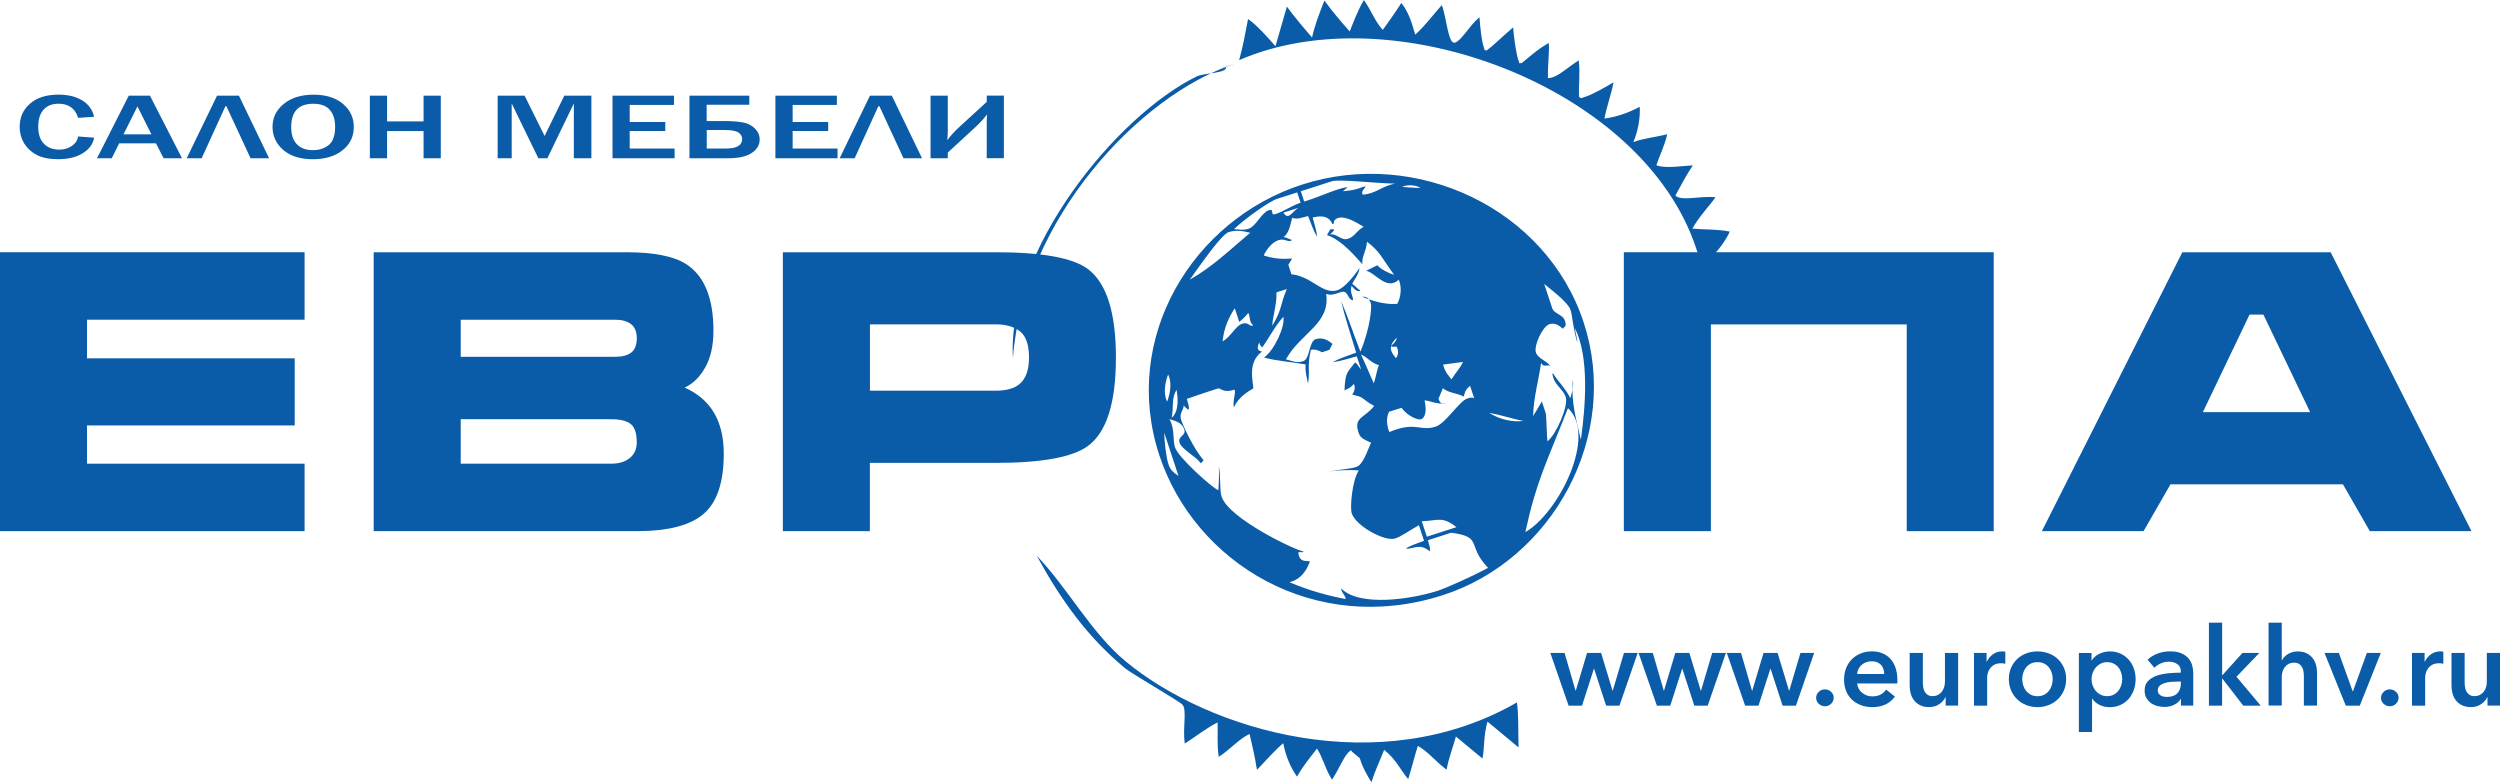
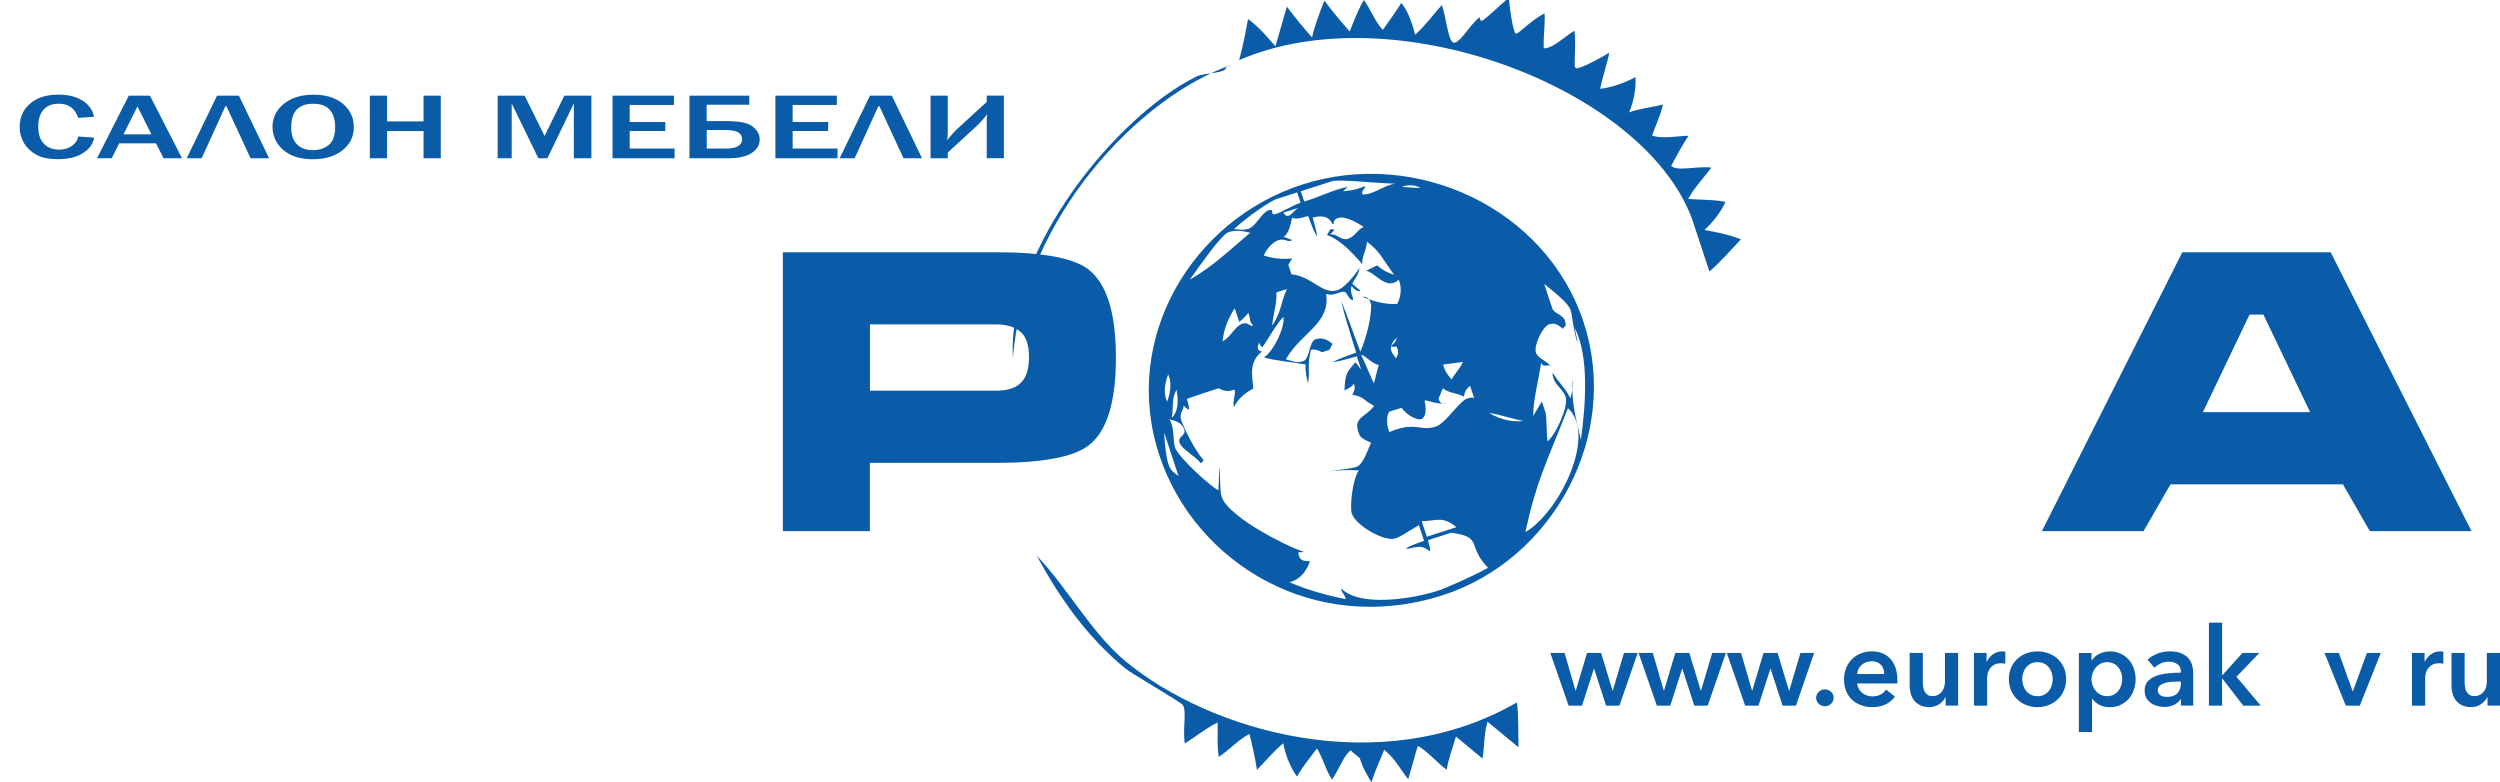
<svg xmlns="http://www.w3.org/2000/svg" version="1.1" id="Layer_1" x="0px" y="0px" viewBox="0 0 566.93 177.42" style="enable-background:new 0 0 566.93 177.42;" xml:space="preserve">
  <style type="text/css"> .st0{fill-rule:evenodd;clip-rule:evenodd;fill:#0A5CA8;} .st1{fill:#0A5CA8;} .st2{fill-rule:evenodd;clip-rule:evenodd;fill:#FFFFFF;} .st3{fill:#FFFFFF;} </style>
  <g>
    <path class="st0" d="M235.09,126.01c7.01,7.28,12.36,17.51,20.21,24c18.96,15.68,57.52,27.21,88.7,9.28c0.42,3,0.24,6.22,0.37,10.2 l-7.05-5.84c-0.9,3.11-0.65,5.78-1.13,8.37l-6.03-5c-0.88,3.11-1.65,4.94-2.11,7.53c-2.34-1.72-4.35-4.25-6.52-5.4 c-0.58,1.71-1.24,4.48-2.19,7.54c-2.04-2.5-2.74-4.44-5.45-6.65c-0.75,1.98-1.93,4.31-2.89,7.37c-0.91-1.52-2.01-3.3-2.63-5.47 l-1.81-1.5c0,0,0.03-0.78-1.02,0.46c-1.05,1.24-1.56,2.84-3.45,5.9c-1.37-1.9-2.1-5.02-3.44-7.05c-1.41,1.87-3.07,3.78-4.52,6.36 c-1.38-1.89-2.59-4.64-3.12-7.57c-1.88,1.53-3.93,3.95-5.97,6.04c-0.46-3.01-1.2-6.1-1.68-8.14c-2.43,1.15-4.47,3.6-6.99,5.19 c-0.43-3-0.17-5.31-0.25-7.8c-2.4,1.17-4.94,3.2-7.46,4.79c-0.51-3.9,0.62-7.9-0.63-8.94c-1.26-1.03-11.56-7.03-12.81-8.07 C246.74,144.62,240.63,136.16,235.09,126.01z" />
-     <path class="st0" d="M283.02,4.32c2.18,1.49,4.47,4.19,6.22,6.17l2.59-8.99c1.76,2.41,3.98,5.03,5.71,7 c0.41-2.02,1.47-5.1,2.8-8.37c1.75,2.41,3.97,5.04,5.74,7c0.6-1.45,1.66-4.51,3.21-7.13c1.71,2.41,2.48,4.82,4.29,6.78 c1.22-1.7,3.07-4.29,4.19-6.1c1.51,1.77,2.37,4.32,3.16,7.18c2.41-2.16,4.25-4.75,6.03-6.71c1.06,2.68,1.43,9.02,2.98,8.52 c1.55-0.5,3.11-3.68,5.56-5.77c0.18,2.34,0.46,5.21,0.96,6.74c0.51,1.54,0.03,0.43,0.68,0.81c1.51-1.14,3.56-3.14,5.99-5.25 c0.19,2.35,0.66,5.83,1.17,7.36c0.51,1.54,0.04,0.43,0.69,0.81c1.5-1.14,3.61-3.2,6.24-4.62c0.15,2.33-0.29,5.16-0.19,7.63 c0,0-0.45,0.63,1.11,0.13c1.56-0.5,3.86-2.58,5.86-3.82c0.37,2.93-0.06,5.79,0.07,8.29c0.7,0.3-0.16,0.48,1.39-0.02 c1.57-0.5,4.39-2.06,6.44-3.29c-0.51,2.6-1.56,5.62-2.09,8.21c2.44-0.28,5.4-1.24,8.02-2.66c0.15,2.33-0.3,5.29-1.44,8.02 c2.16-0.88,4.85-1.07,7.67-1.8c-0.55,2.57-1.81,5.02-2.46,7.04c2.06,0.83,6.29,0.07,8.27,0.04c-1.49,2.19-2.72,4.58-3.95,6.83 c1.29,1.35,5.74,0,9.1,0.39c-1.52,2.16-3.57,4.13-5.25,7.11c2.66,0.25,5.35,0.07,8.48,0.67c-0.83,1.92-2.79,4.65-4.79,6.37 c2.04,0.4,4.96,0.83,8.28,2.12c-2.17,2.33-4.68,5.18-7.14,7.3l-3.98-12.02C372.55,19.73,315.79-1.51,281,13.64 C281.97,10.23,282.39,7.44,283.02,4.32L283.02,4.32z M278,15.11l-4.38,1.4l6.24-2c-21.67,7.2-47.8,35.41-50.16,66.71 c-1.38-24.44,23.46-54.99,41.72-63.91C273.15,16.5,278.49,16.65,278,15.11L278,15.11z M295.4,41.82 c-24.93,7.99-41.26,34.81-32.5,61.4c8.05,24.44,35.16,41.08,64.23,31.77c24.93-8,40.49-36.1,31.99-61.92 C350.61,47.24,321.2,33.56,295.4,41.82L295.4,41.82z M289.67,45.07c-1.58,0.45-7.08,4.28-9.86,6.91c1.01-0.05,1.83,0.37,3.39-0.13 c1.56-0.5,2.93-3.65,4.48-4.16c1.56-0.5,0.1,1.33,1.65,0.83c1.56-0.5,3.54-1.82,5.61-2.56l-0.77-2.33L289.67,45.07L289.67,45.07z M294.99,43.37l0.77,2.33c3.36-0.98,6.84-2.78,9.85-3.31c-0.45,0.49-1.07,0.97-1.07,0.97c3.65-0.21,4.51-1.25,5.16-1.02 c-0.39,0.57-1.04,1.01-0.7,1.79c2.9-0.12,4.37-1.96,7.37-2.48c-5.11-0.14-12.84-1.07-14.39-0.53L294.99,43.37L294.99,43.37z M294.41,47.14l-3.38,1.08C292.2,50.08,292.98,48.04,294.41,47.14L294.41,47.14z M278.64,52.63c-1.57,0.5-5.91,6.71-8.83,10.78 c4.99-2.77,9.21-6.85,13.7-10.63C281.79,52.34,280.19,52.14,278.64,52.63L278.64,52.63z M293.02,49.39 c-0.39,1.66-0.81,3.65-1.95,4.36c0.71,0.11,1.3,0.5,1.95,0.68c-0.95,0.73-1.53-0.48-3.1,0.03c-1.56,0.5-2.9,2.39-3.33,3.48 c2.48,0.81,4.64,0.84,6.43,0.68l-0.86,1.43l0.7,2.15c4.72,0.48,7.02,4.7,10.45,3.6c1.57-0.5,3.9-3.35,5.01-5.07 c-0.23,1.73-1.24,2.61-1.67,3.66c0.98,0.61,1.19,1.22,1.86,1.45c-0.41,0.57-1.46-0.21-2-1.05c-0.51,1.7,0.54,2.64,0.27,3.31 c-1.25-0.25-1.07-2.38-2.63-1.88c-1.55,0.5-2.24,0.82-3.41,0.43c0.98,6.84-5.83,8.83-9.13,14.85c1.7,0.4,2.37,0.9,3.92,0.4 c1.56-0.5,1.27-4.49,2.84-4.99c1.56-0.5,2.87,0.25,3.8,1.08l-0.71,1.35l-1.65,0.54c-0.7-0.38-1.77-0.81-2.54-0.52 c-0.91,3.9-0.13,4.41-0.65,7.66c-0.3-1.62-0.68-2.71-0.53-4.38c-3.11-0.55-6.58-0.78-9.45-1.57c2.34-1.59,4.87-7.16,4.38-9.22 c-1.8,1.94-3.49,5.2-4.77,6.91c-0.61-0.38-0.68-1.13-0.68-1.13c-0.81,1.75-0.03,1.94,0.62,2.1c-3.38,2.45-2,6.72-1.97,8.35 c-0.95,0.57-3.35,1.85-4.41,4.32c-0.32-1.62,0.52-3.25,0.15-4.06c-2.63,0.92-3.14-0.45-3.76-0.25c-1.57,0.5-4.99,1.61-7.05,2.36 c0.38,1.47,0.6,1.85,0.37,2.5c-0.57-0.4-1.1-1-1.1-1c0.07,1-1.07,1.7-0.58,3.24c0.51,1.54,2.91,6.66,5.1,9.17 c-0.39,0.63-0.69,0.65-0.69,0.65c-1-1.5-4.25-3.08-4.75-4.61c-0.52-1.53,1.56-1.52,1.05-3.06c-0.51-1.54-2.11-1.94-3.35-2.28 c1.22,2.04,0.74,4.81,1.24,6.35c0.81,2.46,8.75,9.44,9.85,9.75c0.17-2.31,0.18-4.31,0.1-5.47c0.48,2.24,0.14,5.4,0.64,6.94 c1.65,5,16.77,12.17,18.59,12.44c-0.42,0.54-1.56-0.56-1.05,0.98c0.5,1.53,1.81,1.02,2.48,1.27c-0.38,1-1.43,3.91-4.63,4.71 c4.14,1.79,8.74,3.07,12.77,3.82c-0.13-0.94-1.18-1.72-1-2.36c4.22,4.16,15.83,2.4,21.91,0.46c1.55-0.5,7.63-3.14,11.35-5.19 c-4.98-5.17-0.98-6.95-8.36-7.96l-5.28,1.7c0.39,1.51,0.62,1.89,0.41,2.53c-2.29-2-3.78-0.43-5.41-0.63 c0.96-0.69,2.7-1.22,4.12-1.77l-1.16-3.54c-2.58,1.45-3.87,2.53-5.43,3.03c-2.26,0.72-8.83-2.78-9.8-5.7 c-0.45-1.39,0.11-7.57,1.6-9.74c-2.36-0.2-5.06-0.02-6.8,0.24c2.27-0.44,4.66-0.53,6.22-1.03c1.55-0.49,2.49-3.62,3.36-5.51 c-2.38-1.02-2.54-1.38-2.89-2.46c-1.08-3.3,1.47-3.15,3.59-5.87c-3.08-1.68-1.93-1.92-4.98-2.56c0.41-0.54,0.84-1.6,0.36-2.43 c-0.73,0.99-1.78,1.23-2.11,1.48c0.17-4.34,0.72-4.09,2.41-6.36c0.61,0.39,0.64,0.82,1.37,1.6l-0.99-2.98 c-1.99,0.55-3.77,1.13-5.52,1.33c1.55-0.85,3.33-1.4,5.38-2.17c-1.19-3.93-2.59-8.18-3.41-11.71c1.44,3.33,2.84,7.59,4.37,11.49 c2.29-5.43,2.6-10.25,2.38-10.93c-0.51-1.54-1.3-1.52-1.98-1.54c1.89,0.83,5.1,1.89,7.96,1.64c0.95-1.74,0.99-4.04,0.34-5.48 c-2.84,2.59-5.4-1.75-7.41-2.02l2.55-1.26c0.84,0.94,2.57,1.82,3.8,2.16c-2.89-3.99-3.12-5.16-6.14-7.5 c-0.2,2.33-1.24,3.35-1.06,5.1c-1.23-1.31-4.45-5.38-8.01-6.61l0.74-1.29c0.52-0.14,0.95,0.12,0.95,0.12 c-0.43,0.52-1.03,1.03-1.03,1.03c1.62-0.25,2.54,1.49,4.1,0.99c1.56-0.5,2.08-2.03,3.56-2.71c-1.83-1.15-4.24-2.51-5.8-2.01 c-1.56,0.5-0.59,1.65-1.33,1.31c-0.95-2.22-3.38-1.66-4.44-1.42c0.36,1.5,0.97,3.2,0.98,4.36c-0.88-1.52-1.45-3.27-2.02-4.7 C295.13,49.38,294.15,49.81,293.02,49.39L293.02,49.39z M322.15,42.61c-1.4-0.86-3.59-0.65-4.14-0.2 C319.04,42.41,320.32,42.64,322.15,42.61L322.15,42.61z M289.47,66.3c0.11,2.79-0.95,5.78-0.94,7.56c2.34-3.93,1.72-4.75,3.3-8.32 L289.47,66.3L289.47,66.3z M280.01,69.9c-1.19,1.81-2.48,4.35-2.76,7.54c2.03-1.23,2.89-3.52,4.44-4.02 c1.56-0.5,1.65,0.82,2.51,0.35c-1.01-0.73-0.62-1.97-1.12-2.81c-0.74,0.99-2.05,2.05-2.05,2.05L280.01,69.9L280.01,69.9z M264.9,84.92c0.72,1.45,0.71,3.68-0.23,6.17C263.94,89.63,263.95,87.4,264.9,84.92L264.9,84.92z M266.83,88.42 c0.22,1.52,0.68,4.7-1.11,6.32C266.19,92.12,265.61,90.21,266.83,88.42L266.83,88.42z M350.18,64.39l1.75,5.29 c0.39,1.57,2.44,1.51,2.95,3.05c0.5,1.54-0.21,1.18-0.43,1.84c-0.58-0.4-1.55-1.54-3.1-1.05c-1.56,0.5-3.56,4.88-3.05,6.42 c0.51,1.54,3.09,2.07,3.6,3.61c-0.51-1.54-1.67,0.19-2.42-1.26c-0.52,3.77-1.8,8.26-1.8,12.06l1.97-3.31l0.91,2.77 c0.18,1.89,0.17,3.94,0.34,6.27c1.84-1.29,4.85-7.92,4.15-10.08c-0.51-1.54-2.27-2.66-2.77-4.21c-0.5-1.53-0.02-1.02-0.02-1.02 c0.89,1.52,2.9,3.49,3.85,5.55c0.51-1.7,0.73-3.13,0.6-4.29c-0.55,5.18,0.88,9.54,1.79,13.71c1.09-7.92,1.91-18.82-1.38-25.38 c0.22,1.63,0.64,2.62,0.54,3.25c-1.13-4.07-1.01-5.81-1.52-7.35C355.62,68.75,352.77,66.46,350.18,64.39L350.18,64.39z M316.78,76.57c-0.32,1.23-0.94,1.42-1.37,1.94c0,0,0.43,0.26,1.31,0.08c0.36,0.8,0.55,1.67-0.16,2.66 C315.81,80.21,314.3,78.8,316.78,76.57L316.78,76.57z M308.65,80.43c1.22,0.36,2.34,1.97,4.04,2.36c-0.43,1.11-0.62,2.44-1.13,4.15 C310.83,85.48,310.45,84.3,308.65,80.43L308.65,80.43z M264.01,98.11l3.24,9.83c-0.95-0.71-1.77-1.13-2.28-2.67 C264.46,103.74,264.06,100.36,264.01,98.11L264.01,98.11z M327.25,82.68l4.49-0.6c-0.41,1.14-1.44,2.16-2.61,3.97 C328.65,85.21,327.83,84.79,327.25,82.68L327.25,82.68z M327.21,88.05c1.34,1.12,3.32,1.08,4.73,1.89 c0.24-0.65,0.09-1.35,1.43-2.45l0.99,2.99c0,0-0.04-0.63-1.6-0.12c-1.87,0.6-4.86,5.63-7.2,6.39c-3.66,1.16-4.44-1.3-10.51,1.23 c-0.79-2.04-0.55-3.71-0.04-4.61l2.82-0.89c1.46,2.02,3.8,2.8,4.42,2.61c0.55-0.18,1.51-1.19,0.8-4.27 c0.59-0.16,2.96,1.03,4.91,0.61c-0.64-0.1-1.23,0.53-1.75-1L327.21,88.05L327.21,88.05z M337.72,93.64 c2.66,0.43,5.68,1.48,7.75,1.81C343.4,95.76,340.35,95.3,337.72,93.64L337.72,93.64z M355.57,92.55c6.71,6.2-2.11,23.78-9.66,28.12 C348.39,109.13,350.63,105.15,355.57,92.55L355.57,92.55z M322.41,118.2c3.57-0.09,4.65-1.24,7.87,1.35l-6.71,2.16L322.41,118.2z" />
-     <polygon class="st0" points="0,120.45 0,57.2 69.07,57.2 69.07,72.5 19.73,72.5 19.73,81.26 66.83,81.26 66.83,96.48 19.73,96.48 19.73,105.15 69.07,105.15 69.07,120.45 " />
-     <path class="st0" d="M104.48,72.5v8.41h34.99c1.62,0,2.84-0.32,3.68-0.96c0.83-0.64,1.26-1.73,1.26-3.24c0-1.46-0.44-2.52-1.3-3.2 c-0.87-0.67-2.09-1.01-3.64-1.01H104.48L104.48,72.5z M84.74,57.2h57.33c6.15,0,10.64,0.88,13.45,2.64 c4.19,2.65,6.27,7.71,6.27,15.18c0,3.29-0.61,6.04-1.83,8.24c-1.23,2.21-2.79,3.75-4.71,4.64c5.93,2.6,8.88,7.6,8.88,14.99 c0,6.45-1.51,10.99-4.53,13.61c-3.03,2.64-8.09,3.95-15.2,3.95H84.74V57.2L84.74,57.2z M104.48,95.06v10.09h34.18 c1.73,0,3.12-0.44,4.17-1.29c1.05-0.86,1.57-2.04,1.57-3.53c0-2.09-0.47-3.48-1.39-4.19c-0.93-0.72-2.38-1.07-4.35-1.07H104.48z" />
+     <path class="st0" d="M283.02,4.32c2.18,1.49,4.47,4.19,6.22,6.17l2.59-8.99c1.76,2.41,3.98,5.03,5.71,7 c0.41-2.02,1.47-5.1,2.8-8.37c1.75,2.41,3.97,5.04,5.74,7c0.6-1.45,1.66-4.51,3.21-7.13c1.71,2.41,2.48,4.82,4.29,6.78 c1.22-1.7,3.07-4.29,4.19-6.1c1.51,1.77,2.37,4.32,3.16,7.18c2.41-2.16,4.25-4.75,6.03-6.71c1.06,2.68,1.43,9.02,2.98,8.52 c1.55-0.5,3.11-3.68,5.56-5.77c0.51,1.54,0.03,0.43,0.68,0.81c1.51-1.14,3.56-3.14,5.99-5.25 c0.19,2.35,0.66,5.83,1.17,7.36c0.51,1.54,0.04,0.43,0.69,0.81c1.5-1.14,3.61-3.2,6.24-4.62c0.15,2.33-0.29,5.16-0.19,7.63 c0,0-0.45,0.63,1.11,0.13c1.56-0.5,3.86-2.58,5.86-3.82c0.37,2.93-0.06,5.79,0.07,8.29c0.7,0.3-0.16,0.48,1.39-0.02 c1.57-0.5,4.39-2.06,6.44-3.29c-0.51,2.6-1.56,5.62-2.09,8.21c2.44-0.28,5.4-1.24,8.02-2.66c0.15,2.33-0.3,5.29-1.44,8.02 c2.16-0.88,4.85-1.07,7.67-1.8c-0.55,2.57-1.81,5.02-2.46,7.04c2.06,0.83,6.29,0.07,8.27,0.04c-1.49,2.19-2.72,4.58-3.95,6.83 c1.29,1.35,5.74,0,9.1,0.39c-1.52,2.16-3.57,4.13-5.25,7.11c2.66,0.25,5.35,0.07,8.48,0.67c-0.83,1.92-2.79,4.65-4.79,6.37 c2.04,0.4,4.96,0.83,8.28,2.12c-2.17,2.33-4.68,5.18-7.14,7.3l-3.98-12.02C372.55,19.73,315.79-1.51,281,13.64 C281.97,10.23,282.39,7.44,283.02,4.32L283.02,4.32z M278,15.11l-4.38,1.4l6.24-2c-21.67,7.2-47.8,35.41-50.16,66.71 c-1.38-24.44,23.46-54.99,41.72-63.91C273.15,16.5,278.49,16.65,278,15.11L278,15.11z M295.4,41.82 c-24.93,7.99-41.26,34.81-32.5,61.4c8.05,24.44,35.16,41.08,64.23,31.77c24.93-8,40.49-36.1,31.99-61.92 C350.61,47.24,321.2,33.56,295.4,41.82L295.4,41.82z M289.67,45.07c-1.58,0.45-7.08,4.28-9.86,6.91c1.01-0.05,1.83,0.37,3.39-0.13 c1.56-0.5,2.93-3.65,4.48-4.16c1.56-0.5,0.1,1.33,1.65,0.83c1.56-0.5,3.54-1.82,5.61-2.56l-0.77-2.33L289.67,45.07L289.67,45.07z M294.99,43.37l0.77,2.33c3.36-0.98,6.84-2.78,9.85-3.31c-0.45,0.49-1.07,0.97-1.07,0.97c3.65-0.21,4.51-1.25,5.16-1.02 c-0.39,0.57-1.04,1.01-0.7,1.79c2.9-0.12,4.37-1.96,7.37-2.48c-5.11-0.14-12.84-1.07-14.39-0.53L294.99,43.37L294.99,43.37z M294.41,47.14l-3.38,1.08C292.2,50.08,292.98,48.04,294.41,47.14L294.41,47.14z M278.64,52.63c-1.57,0.5-5.91,6.71-8.83,10.78 c4.99-2.77,9.21-6.85,13.7-10.63C281.79,52.34,280.19,52.14,278.64,52.63L278.64,52.63z M293.02,49.39 c-0.39,1.66-0.81,3.65-1.95,4.36c0.71,0.11,1.3,0.5,1.95,0.68c-0.95,0.73-1.53-0.48-3.1,0.03c-1.56,0.5-2.9,2.39-3.33,3.48 c2.48,0.81,4.64,0.84,6.43,0.68l-0.86,1.43l0.7,2.15c4.72,0.48,7.02,4.7,10.45,3.6c1.57-0.5,3.9-3.35,5.01-5.07 c-0.23,1.73-1.24,2.61-1.67,3.66c0.98,0.61,1.19,1.22,1.86,1.45c-0.41,0.57-1.46-0.21-2-1.05c-0.51,1.7,0.54,2.64,0.27,3.31 c-1.25-0.25-1.07-2.38-2.63-1.88c-1.55,0.5-2.24,0.82-3.41,0.43c0.98,6.84-5.83,8.83-9.13,14.85c1.7,0.4,2.37,0.9,3.92,0.4 c1.56-0.5,1.27-4.49,2.84-4.99c1.56-0.5,2.87,0.25,3.8,1.08l-0.71,1.35l-1.65,0.54c-0.7-0.38-1.77-0.81-2.54-0.52 c-0.91,3.9-0.13,4.41-0.65,7.66c-0.3-1.62-0.68-2.71-0.53-4.38c-3.11-0.55-6.58-0.78-9.45-1.57c2.34-1.59,4.87-7.16,4.38-9.22 c-1.8,1.94-3.49,5.2-4.77,6.91c-0.61-0.38-0.68-1.13-0.68-1.13c-0.81,1.75-0.03,1.94,0.62,2.1c-3.38,2.45-2,6.72-1.97,8.35 c-0.95,0.57-3.35,1.85-4.41,4.32c-0.32-1.62,0.52-3.25,0.15-4.06c-2.63,0.92-3.14-0.45-3.76-0.25c-1.57,0.5-4.99,1.61-7.05,2.36 c0.38,1.47,0.6,1.85,0.37,2.5c-0.57-0.4-1.1-1-1.1-1c0.07,1-1.07,1.7-0.58,3.24c0.51,1.54,2.91,6.66,5.1,9.17 c-0.39,0.63-0.69,0.65-0.69,0.65c-1-1.5-4.25-3.08-4.75-4.61c-0.52-1.53,1.56-1.52,1.05-3.06c-0.51-1.54-2.11-1.94-3.35-2.28 c1.22,2.04,0.74,4.81,1.24,6.35c0.81,2.46,8.75,9.44,9.85,9.75c0.17-2.31,0.18-4.31,0.1-5.47c0.48,2.24,0.14,5.4,0.64,6.94 c1.65,5,16.77,12.17,18.59,12.44c-0.42,0.54-1.56-0.56-1.05,0.98c0.5,1.53,1.81,1.02,2.48,1.27c-0.38,1-1.43,3.91-4.63,4.71 c4.14,1.79,8.74,3.07,12.77,3.82c-0.13-0.94-1.18-1.72-1-2.36c4.22,4.16,15.83,2.4,21.91,0.46c1.55-0.5,7.63-3.14,11.35-5.19 c-4.98-5.17-0.98-6.95-8.36-7.96l-5.28,1.7c0.39,1.51,0.62,1.89,0.41,2.53c-2.29-2-3.78-0.43-5.41-0.63 c0.96-0.69,2.7-1.22,4.12-1.77l-1.16-3.54c-2.58,1.45-3.87,2.53-5.43,3.03c-2.26,0.72-8.83-2.78-9.8-5.7 c-0.45-1.39,0.11-7.57,1.6-9.74c-2.36-0.2-5.06-0.02-6.8,0.24c2.27-0.44,4.66-0.53,6.22-1.03c1.55-0.49,2.49-3.62,3.36-5.51 c-2.38-1.02-2.54-1.38-2.89-2.46c-1.08-3.3,1.47-3.15,3.59-5.87c-3.08-1.68-1.93-1.92-4.98-2.56c0.41-0.54,0.84-1.6,0.36-2.43 c-0.73,0.99-1.78,1.23-2.11,1.48c0.17-4.34,0.72-4.09,2.41-6.36c0.61,0.39,0.64,0.82,1.37,1.6l-0.99-2.98 c-1.99,0.55-3.77,1.13-5.52,1.33c1.55-0.85,3.33-1.4,5.38-2.17c-1.19-3.93-2.59-8.18-3.41-11.71c1.44,3.33,2.84,7.59,4.37,11.49 c2.29-5.43,2.6-10.25,2.38-10.93c-0.51-1.54-1.3-1.52-1.98-1.54c1.89,0.83,5.1,1.89,7.96,1.64c0.95-1.74,0.99-4.04,0.34-5.48 c-2.84,2.59-5.4-1.75-7.41-2.02l2.55-1.26c0.84,0.94,2.57,1.82,3.8,2.16c-2.89-3.99-3.12-5.16-6.14-7.5 c-0.2,2.33-1.24,3.35-1.06,5.1c-1.23-1.31-4.45-5.38-8.01-6.61l0.74-1.29c0.52-0.14,0.95,0.12,0.95,0.12 c-0.43,0.52-1.03,1.03-1.03,1.03c1.62-0.25,2.54,1.49,4.1,0.99c1.56-0.5,2.08-2.03,3.56-2.71c-1.83-1.15-4.24-2.51-5.8-2.01 c-1.56,0.5-0.59,1.65-1.33,1.31c-0.95-2.22-3.38-1.66-4.44-1.42c0.36,1.5,0.97,3.2,0.98,4.36c-0.88-1.52-1.45-3.27-2.02-4.7 C295.13,49.38,294.15,49.81,293.02,49.39L293.02,49.39z M322.15,42.61c-1.4-0.86-3.59-0.65-4.14-0.2 C319.04,42.41,320.32,42.64,322.15,42.61L322.15,42.61z M289.47,66.3c0.11,2.79-0.95,5.78-0.94,7.56c2.34-3.93,1.72-4.75,3.3-8.32 L289.47,66.3L289.47,66.3z M280.01,69.9c-1.19,1.81-2.48,4.35-2.76,7.54c2.03-1.23,2.89-3.52,4.44-4.02 c1.56-0.5,1.65,0.82,2.51,0.35c-1.01-0.73-0.62-1.97-1.12-2.81c-0.74,0.99-2.05,2.05-2.05,2.05L280.01,69.9L280.01,69.9z M264.9,84.92c0.72,1.45,0.71,3.68-0.23,6.17C263.94,89.63,263.95,87.4,264.9,84.92L264.9,84.92z M266.83,88.42 c0.22,1.52,0.68,4.7-1.11,6.32C266.19,92.12,265.61,90.21,266.83,88.42L266.83,88.42z M350.18,64.39l1.75,5.29 c0.39,1.57,2.44,1.51,2.95,3.05c0.5,1.54-0.21,1.18-0.43,1.84c-0.58-0.4-1.55-1.54-3.1-1.05c-1.56,0.5-3.56,4.88-3.05,6.42 c0.51,1.54,3.09,2.07,3.6,3.61c-0.51-1.54-1.67,0.19-2.42-1.26c-0.52,3.77-1.8,8.26-1.8,12.06l1.97-3.31l0.91,2.77 c0.18,1.89,0.17,3.94,0.34,6.27c1.84-1.29,4.85-7.92,4.15-10.08c-0.51-1.54-2.27-2.66-2.77-4.21c-0.5-1.53-0.02-1.02-0.02-1.02 c0.89,1.52,2.9,3.49,3.85,5.55c0.51-1.7,0.73-3.13,0.6-4.29c-0.55,5.18,0.88,9.54,1.79,13.71c1.09-7.92,1.91-18.82-1.38-25.38 c0.22,1.63,0.64,2.62,0.54,3.25c-1.13-4.07-1.01-5.81-1.52-7.35C355.62,68.75,352.77,66.46,350.18,64.39L350.18,64.39z M316.78,76.57c-0.32,1.23-0.94,1.42-1.37,1.94c0,0,0.43,0.26,1.31,0.08c0.36,0.8,0.55,1.67-0.16,2.66 C315.81,80.21,314.3,78.8,316.78,76.57L316.78,76.57z M308.65,80.43c1.22,0.36,2.34,1.97,4.04,2.36c-0.43,1.11-0.62,2.44-1.13,4.15 C310.83,85.48,310.45,84.3,308.65,80.43L308.65,80.43z M264.01,98.11l3.24,9.83c-0.95-0.71-1.77-1.13-2.28-2.67 C264.46,103.74,264.06,100.36,264.01,98.11L264.01,98.11z M327.25,82.68l4.49-0.6c-0.41,1.14-1.44,2.16-2.61,3.97 C328.65,85.21,327.83,84.79,327.25,82.68L327.25,82.68z M327.21,88.05c1.34,1.12,3.32,1.08,4.73,1.89 c0.24-0.65,0.09-1.35,1.43-2.45l0.99,2.99c0,0-0.04-0.63-1.6-0.12c-1.87,0.6-4.86,5.63-7.2,6.39c-3.66,1.16-4.44-1.3-10.51,1.23 c-0.79-2.04-0.55-3.71-0.04-4.61l2.82-0.89c1.46,2.02,3.8,2.8,4.42,2.61c0.55-0.18,1.51-1.19,0.8-4.27 c0.59-0.16,2.96,1.03,4.91,0.61c-0.64-0.1-1.23,0.53-1.75-1L327.21,88.05L327.21,88.05z M337.72,93.64 c2.66,0.43,5.68,1.48,7.75,1.81C343.4,95.76,340.35,95.3,337.72,93.64L337.72,93.64z M355.57,92.55c6.71,6.2-2.11,23.78-9.66,28.12 C348.39,109.13,350.63,105.15,355.57,92.55L355.57,92.55z M322.41,118.2c3.57-0.09,4.65-1.24,7.87,1.35l-6.71,2.16L322.41,118.2z" />
    <path class="st0" d="M197.28,88.6h28.53c2.39,0,4.18-0.5,5.38-1.5c1.43-1.18,2.16-3.2,2.16-6.02c0-2.84-0.66-4.8-1.98-5.88 c-1.32-1.09-3.17-1.64-5.56-1.64h-28.53V88.6L197.28,88.6z M177.54,57.2h48.26c10.53,0,17.49,1.27,20.89,3.8 c4.25,3.18,6.37,9.87,6.37,20.08c0,10.21-2.09,16.87-6.28,20c-3.46,2.59-10.46,3.89-20.99,3.89h-28.53v15.48h-19.73V57.2z" />
-     <polygon class="st0" points="368.24,57.2 452.12,57.2 452.12,120.45 432.39,120.45 432.39,73.57 387.98,73.57 387.98,120.45 368.24,120.45 " />
    <path class="st0" d="M513.28,71.35h-3.15l-10.58,22.11h24.32L513.28,71.35L513.28,71.35z M494.89,57.2h33.64l31.93,63.25h-23.05 l-6.09-10.61h-39.12l-6.1,10.61h-23.06L494.89,57.2z" />
    <path class="st1" d="M17.72,30.95l3.62,0.27c-0.23,1.42-1.07,2.59-2.53,3.5c-1.43,0.92-3.34,1.38-5.69,1.38 c-1.98,0-3.59-0.33-4.82-0.98c-1.23-0.65-2.18-1.54-2.85-2.65c-0.67-1.12-0.99-2.35-0.99-3.69c0-2.16,0.78-3.92,2.35-5.28 c1.56-1.36,3.72-2.04,6.46-2.04c2.15,0,3.94,0.44,5.36,1.3c1.43,0.86,2.33,2.1,2.71,3.72l-3.62,0.25 c-0.68-2.14-2.15-3.21-4.42-3.21c-1.46,0-2.6,0.44-3.41,1.34c-0.81,0.89-1.22,2.19-1.22,3.87c0,1.72,0.44,3.02,1.31,3.89 c0.86,0.88,2.02,1.31,3.44,1.31c1.14,0,2.11-0.29,2.93-0.88C17.15,32.48,17.6,31.77,17.72,30.95L17.72,30.95z M41.28,35.89H37.1 l-1.73-3.39h-8.34l-1.69,3.39H22l7.2-14.2H34L41.28,35.89L41.28,35.89z M34.33,30.46l-3.16-6.33l-3.16,6.33H34.33L34.33,30.46z M45.73,35.89h-3.39l6.88-14.2h4.96l6.84,14.2h-4.2l-5.48-11.81h-0.22L45.73,35.89L45.73,35.89z M70.93,36.11 c-2.88,0-5.11-0.72-6.73-2.13c-1.6-1.42-2.4-3.16-2.4-5.24c0-2.07,0.86-3.79,2.56-5.19c1.71-1.39,3.95-2.08,6.74-2.08 c2.82,0,5.04,0.7,6.67,2.08c1.64,1.39,2.46,3.13,2.46,5.22c0,2.19-0.85,3.96-2.55,5.3C75.99,35.42,73.75,36.11,70.93,36.11 L70.93,36.11z M70.97,34.05c1.4,0,2.59-0.38,3.56-1.15c0.97-0.77,1.47-2.15,1.47-4.15c0-1.63-0.41-2.91-1.21-3.83 c-0.8-0.93-2.06-1.39-3.74-1.39c-3.35,0-5.01,1.76-5.01,5.29c0,1.71,0.41,3,1.28,3.88C68.16,33.6,69.38,34.05,70.97,34.05 L70.97,34.05z M99.96,35.89h-3.91v-6.17h-8.27v6.17h-3.91v-14.2h3.91v5.84h8.27v-5.84h3.91V35.89L99.96,35.89z M134.12,35.89h-3.99 V23.46l-6,12.43h-2.05l-6.04-12.43v12.43h-3.19v-14.2h6.11l4.54,9.14l4.47-9.14h6.14V35.89L134.12,35.89z M152.98,35.89H138.9 v-14.2h13.94v2.11H142.8v3.86h8.07v2.05h-8.07v3.97h10.18V35.89L152.98,35.89z M156.35,35.89v-14.2h13.57v2.06h-9.67v3.7H164 c1.9,0,3.4,0.11,4.5,0.32c1.1,0.21,2,0.67,2.71,1.38c0.69,0.7,1.06,1.52,1.06,2.48c0,1.27-0.61,2.29-1.83,3.08 c-1.22,0.79-3,1.18-5.33,1.18H156.35L156.35,35.89z M160.26,33.68h4.36c2.46,0,3.68-0.71,3.68-2.15c0-0.58-0.26-1.07-0.81-1.46 c-0.54-0.39-1.62-0.59-3.25-0.59h-3.97V33.68L160.26,33.68z M189.92,35.89h-14.08v-14.2h13.94v2.11h-10.03v3.86h8.06v2.05h-8.06 v3.97h10.18V35.89L189.92,35.89z M193.81,35.89h-3.4l6.87-14.2h4.96l6.85,14.2h-4.2l-5.47-11.81h-0.23L193.81,35.89L193.81,35.89z M214.93,34.6v1.29h-3.91v-14.2h3.91v7.96c0,0.65-0.04,1.36-0.11,2.15c0.7-0.97,1.56-1.91,2.55-2.84l6.39-5.85v-1.43h3.89v14.2 h-3.89v-7.35c0-1.28,0.02-2.14,0.09-2.6c-0.76,1-1.61,1.93-2.57,2.82L214.93,34.6z" />
    <g>
      <path class="st1" d="M351.57,148.07h3.23l2.49,8.56h0.05l2.56-8.56h3.19l2.59,8.56h0.05l2.54-8.56h3.11l-4.13,11.95h-3.03 l-2.72-8.36h-0.05l-2.69,8.36h-3.04L351.57,148.07z" />
      <path class="st1" d="M371.58,148.07h3.23l2.49,8.56h0.05l2.56-8.56h3.19l2.59,8.56h0.05l2.54-8.56h3.11l-4.13,11.95h-3.04 l-2.71-8.36h-0.05l-2.69,8.36h-3.04L371.58,148.07z" />
      <path class="st1" d="M391.59,148.07h3.23l2.49,8.56h0.05l2.56-8.56h3.19l2.59,8.56h0.05l2.54-8.56h3.11l-4.13,11.95h-3.03 l-2.72-8.36h-0.05l-2.69,8.36h-3.03L391.59,148.07z" />
      <path class="st1" d="M411.85,158.27c0-0.53,0.19-0.99,0.58-1.37c0.39-0.38,0.86-0.57,1.41-0.57c0.53,0,1,0.18,1.39,0.55 c0.4,0.36,0.6,0.81,0.6,1.34c0,0.53-0.2,0.99-0.58,1.37c-0.39,0.38-0.86,0.57-1.41,0.57c-0.26,0-0.52-0.05-0.76-0.15 c-0.24-0.1-0.45-0.23-0.63-0.4c-0.18-0.16-0.33-0.36-0.44-0.6C411.91,158.79,411.85,158.54,411.85,158.27z" />
      <path class="st1" d="M430.27,154.19c0,0.13,0,0.27,0,0.4c0,0.13-0.01,0.27-0.02,0.4h-9.09c0.03,0.43,0.15,0.83,0.34,1.18 c0.19,0.36,0.44,0.67,0.76,0.92c0.32,0.26,0.67,0.46,1.07,0.61c0.4,0.15,0.81,0.22,1.24,0.22c0.75,0,1.38-0.14,1.89-0.41 c0.51-0.27,0.94-0.65,1.27-1.13l1.99,1.59c-1.18,1.59-2.89,2.39-5.13,2.39c-0.93,0-1.78-0.14-2.56-0.44 c-0.78-0.29-1.46-0.7-2.03-1.23c-0.57-0.53-1.02-1.18-1.34-1.95c-0.32-0.77-0.48-1.65-0.48-2.63c0-0.96,0.16-1.84,0.48-2.63 c0.32-0.79,0.77-1.46,1.33-2.02c0.57-0.55,1.23-0.99,2.01-1.29c0.77-0.31,1.61-0.46,2.5-0.46c0.83,0,1.6,0.14,2.3,0.41 c0.7,0.27,1.32,0.68,1.83,1.22c0.51,0.54,0.92,1.21,1.2,2.02C430.12,152.17,430.27,153.11,430.27,154.19z M427.28,152.85 c0-0.38-0.05-0.75-0.16-1.1c-0.11-0.35-0.28-0.65-0.51-0.92c-0.23-0.26-0.53-0.48-0.89-0.63c-0.36-0.16-0.77-0.24-1.26-0.24 c-0.9,0-1.65,0.27-2.28,0.81c-0.62,0.54-0.97,1.23-1.03,2.08H427.28z" />
      <path class="st1" d="M444.06,160.01h-2.84v-1.92h-0.05c-0.27,0.6-0.73,1.12-1.38,1.58c-0.66,0.46-1.43,0.68-2.33,0.68 c-0.78,0-1.45-0.14-2-0.41c-0.56-0.27-1.01-0.63-1.37-1.08c-0.36-0.45-0.62-0.96-0.78-1.54c-0.17-0.58-0.25-1.18-0.25-1.79v-7.47 h2.99v6.62c0,0.35,0.02,0.71,0.07,1.09c0.05,0.38,0.16,0.73,0.32,1.03c0.17,0.31,0.39,0.56,0.68,0.76c0.29,0.2,0.68,0.3,1.15,0.3 c0.46,0,0.88-0.1,1.23-0.29c0.36-0.19,0.65-0.44,0.87-0.73c0.22-0.3,0.39-0.64,0.51-1.03c0.12-0.39,0.18-0.78,0.18-1.18v-6.57 h2.99V160.01z" />
      <path class="st1" d="M447.64,148.07h2.86v1.99h0.05c0.33-0.7,0.8-1.26,1.39-1.69c0.6-0.43,1.3-0.65,2.09-0.65 c0.11,0,0.24,0,0.37,0.01c0.13,0.01,0.25,0.03,0.35,0.06v2.74c-0.2-0.05-0.37-0.08-0.51-0.1c-0.14-0.02-0.28-0.02-0.41-0.02 c-0.68,0-1.23,0.12-1.64,0.37c-0.42,0.25-0.74,0.55-0.97,0.9c-0.23,0.35-0.39,0.7-0.47,1.07c-0.08,0.36-0.12,0.65-0.12,0.87v6.4 h-2.99V148.07z" />
      <path class="st1" d="M455.55,153.99c0-0.94,0.17-1.8,0.51-2.57c0.34-0.77,0.8-1.43,1.38-1.98c0.58-0.55,1.27-0.97,2.06-1.27 c0.8-0.3,1.64-0.45,2.54-0.45c0.9,0,1.74,0.15,2.54,0.45c0.8,0.3,1.48,0.72,2.07,1.27c0.58,0.55,1.04,1.21,1.38,1.98 c0.34,0.77,0.51,1.63,0.51,2.57c0,0.95-0.17,1.81-0.51,2.59c-0.34,0.78-0.8,1.45-1.38,2c-0.58,0.56-1.27,0.99-2.07,1.31 c-0.8,0.31-1.64,0.47-2.54,0.47c-0.9,0-1.74-0.16-2.54-0.47c-0.8-0.32-1.48-0.75-2.06-1.31c-0.58-0.56-1.04-1.22-1.38-2 C455.73,155.8,455.55,154.94,455.55,153.99z M458.59,153.99c0,0.47,0.07,0.93,0.21,1.39c0.14,0.47,0.35,0.88,0.64,1.25 c0.28,0.37,0.64,0.66,1.07,0.9c0.43,0.23,0.95,0.35,1.54,0.35c0.6,0,1.11-0.12,1.54-0.35c0.43-0.23,0.79-0.53,1.07-0.9 c0.28-0.36,0.49-0.78,0.63-1.25c0.14-0.46,0.21-0.93,0.21-1.39c0-0.46-0.07-0.92-0.21-1.38c-0.14-0.46-0.35-0.87-0.63-1.23 c-0.28-0.37-0.64-0.66-1.07-0.88c-0.43-0.23-0.94-0.34-1.54-0.34c-0.6,0-1.11,0.11-1.54,0.34c-0.43,0.22-0.79,0.52-1.07,0.88 c-0.28,0.36-0.49,0.77-0.64,1.23C458.66,153.07,458.59,153.53,458.59,153.99z" />
      <path class="st1" d="M474.3,148.07v1.67h0.07c0.15-0.23,0.34-0.47,0.59-0.71c0.24-0.24,0.53-0.46,0.88-0.65 c0.35-0.19,0.74-0.35,1.18-0.47c0.44-0.12,0.93-0.19,1.48-0.19c0.85,0,1.62,0.16,2.34,0.49c0.71,0.32,1.33,0.77,1.84,1.33 c0.51,0.56,0.91,1.23,1.19,1.99c0.28,0.76,0.43,1.58,0.43,2.46c0,0.88-0.14,1.71-0.41,2.48c-0.27,0.77-0.67,1.44-1.17,2.02 c-0.51,0.57-1.12,1.03-1.84,1.37c-0.72,0.34-1.54,0.51-2.45,0.51c-0.85,0-1.62-0.17-2.33-0.52c-0.7-0.35-1.25-0.82-1.63-1.42 h-0.05v7.57h-2.99v-17.92H474.3z M481.26,153.99c0-0.46-0.07-0.92-0.21-1.38c-0.14-0.46-0.35-0.87-0.64-1.23 c-0.28-0.37-0.64-0.66-1.07-0.88c-0.43-0.23-0.94-0.34-1.52-0.34c-0.55,0-1.04,0.12-1.47,0.35c-0.43,0.23-0.8,0.53-1.11,0.9 c-0.31,0.36-0.54,0.78-0.7,1.24c-0.16,0.46-0.24,0.93-0.24,1.39c0,0.46,0.08,0.92,0.24,1.38c0.16,0.46,0.39,0.87,0.7,1.23 c0.31,0.37,0.68,0.66,1.11,0.88c0.43,0.22,0.92,0.34,1.47,0.34c0.58,0,1.09-0.12,1.52-0.35c0.43-0.23,0.79-0.53,1.07-0.9 c0.28-0.36,0.49-0.78,0.64-1.25C481.19,154.92,481.26,154.46,481.26,153.99z" />
      <path class="st1" d="M494.6,158.49h-0.07c-0.3,0.53-0.78,0.97-1.44,1.31c-0.66,0.34-1.42,0.51-2.26,0.51 c-0.48,0-0.98-0.06-1.51-0.19c-0.52-0.12-1-0.33-1.44-0.62c-0.44-0.29-0.8-0.67-1.1-1.15c-0.29-0.47-0.44-1.06-0.44-1.75 c0-0.9,0.25-1.61,0.76-2.14c0.5-0.53,1.16-0.94,1.95-1.22c0.8-0.28,1.68-0.47,2.65-0.56c0.97-0.09,1.92-0.14,2.85-0.14v-0.3 c0-0.75-0.27-1.3-0.81-1.65c-0.54-0.36-1.18-0.54-1.93-0.54c-0.63,0-1.24,0.13-1.82,0.4c-0.58,0.27-1.06,0.59-1.44,0.97 l-1.54-1.82c0.68-0.63,1.46-1.1,2.35-1.42c0.89-0.32,1.79-0.47,2.7-0.47c1.06,0,1.94,0.15,2.62,0.45c0.69,0.3,1.23,0.69,1.63,1.17 c0.4,0.48,0.68,1.02,0.83,1.62c0.16,0.6,0.23,1.19,0.23,1.79v7.27h-2.79V158.49z M494.55,154.56h-0.67 c-0.48,0-0.99,0.02-1.52,0.06c-0.53,0.04-1.02,0.13-1.47,0.27c-0.45,0.14-0.82,0.34-1.12,0.6c-0.3,0.26-0.45,0.61-0.45,1.06 c0,0.28,0.06,0.52,0.19,0.71c0.13,0.19,0.29,0.34,0.49,0.46c0.2,0.12,0.42,0.2,0.67,0.25c0.25,0.05,0.5,0.07,0.75,0.07 c1.03,0,1.81-0.27,2.34-0.82c0.53-0.55,0.8-1.29,0.8-2.24V154.56z" />
      <path class="st1" d="M500.93,141.2h2.99v11.9h0.07l4.53-5.03h3.83l-5.18,5.4l5.5,6.55h-3.96l-4.73-6.12h-0.07v6.12h-2.99V141.2z" />
-       <path class="st1" d="M521.04,147.72c0.78,0,1.45,0.14,2,0.41c0.56,0.27,1.01,0.63,1.37,1.08c0.36,0.45,0.62,0.96,0.78,1.54 c0.17,0.58,0.25,1.18,0.25,1.79v7.47h-2.99v-6.57c0-0.35-0.02-0.71-0.07-1.08c-0.05-0.37-0.15-0.71-0.31-1.02 c-0.16-0.31-0.38-0.56-0.67-0.76c-0.29-0.2-0.68-0.3-1.16-0.3c-0.48,0-0.9,0.09-1.24,0.27c-0.35,0.18-0.64,0.43-0.87,0.73 s-0.41,0.65-0.52,1.03c-0.12,0.38-0.17,0.77-0.17,1.17v6.52h-2.99V141.2h2.99v8.54h0.05c0.12-0.25,0.29-0.49,0.51-0.73 c0.22-0.24,0.48-0.46,0.78-0.65c0.3-0.19,0.64-0.35,1.02-0.46C520.17,147.78,520.59,147.72,521.04,147.72z" />
      <path class="st1" d="M527.13,148.07h3.26l3.14,8.71h0.05l3.16-8.71h3.16l-4.76,11.95h-3.18L527.13,148.07z" />
-       <path class="st1" d="M539.95,158.27c0-0.53,0.19-0.99,0.58-1.37c0.39-0.38,0.86-0.57,1.41-0.57c0.53,0,0.99,0.18,1.39,0.55 c0.4,0.36,0.6,0.81,0.6,1.34c0,0.53-0.2,0.99-0.58,1.37c-0.39,0.38-0.86,0.57-1.41,0.57c-0.26,0-0.52-0.05-0.76-0.15 c-0.24-0.1-0.45-0.23-0.64-0.4c-0.18-0.16-0.33-0.36-0.44-0.6C540,158.79,539.95,158.54,539.95,158.27z" />
      <path class="st1" d="M546.97,148.07h2.86v1.99h0.05c0.33-0.7,0.8-1.26,1.39-1.69c0.6-0.43,1.29-0.65,2.09-0.65 c0.11,0,0.24,0,0.37,0.01c0.13,0.01,0.25,0.03,0.35,0.06v2.74c-0.2-0.05-0.37-0.08-0.51-0.1c-0.14-0.02-0.28-0.02-0.41-0.02 c-0.68,0-1.23,0.12-1.64,0.37c-0.42,0.25-0.74,0.55-0.97,0.9c-0.23,0.35-0.39,0.7-0.47,1.07c-0.08,0.36-0.12,0.65-0.12,0.87v6.4 h-2.99V148.07z" />
      <path class="st1" d="M566.93,160.01h-2.84v-1.92h-0.05c-0.26,0.6-0.72,1.12-1.38,1.58c-0.66,0.46-1.43,0.68-2.33,0.68 c-0.78,0-1.45-0.14-2-0.41c-0.56-0.27-1.01-0.63-1.37-1.08c-0.36-0.45-0.62-0.96-0.78-1.54c-0.17-0.58-0.25-1.18-0.25-1.79v-7.47 h2.98v6.62c0,0.35,0.02,0.71,0.08,1.09c0.05,0.38,0.16,0.73,0.32,1.03c0.17,0.31,0.4,0.56,0.69,0.76c0.29,0.2,0.68,0.3,1.16,0.3 c0.46,0,0.88-0.1,1.23-0.29c0.36-0.19,0.65-0.44,0.87-0.73c0.23-0.3,0.4-0.64,0.51-1.03c0.12-0.39,0.17-0.78,0.17-1.18v-6.57h2.99 V160.01z" />
    </g>
  </g>
</svg>